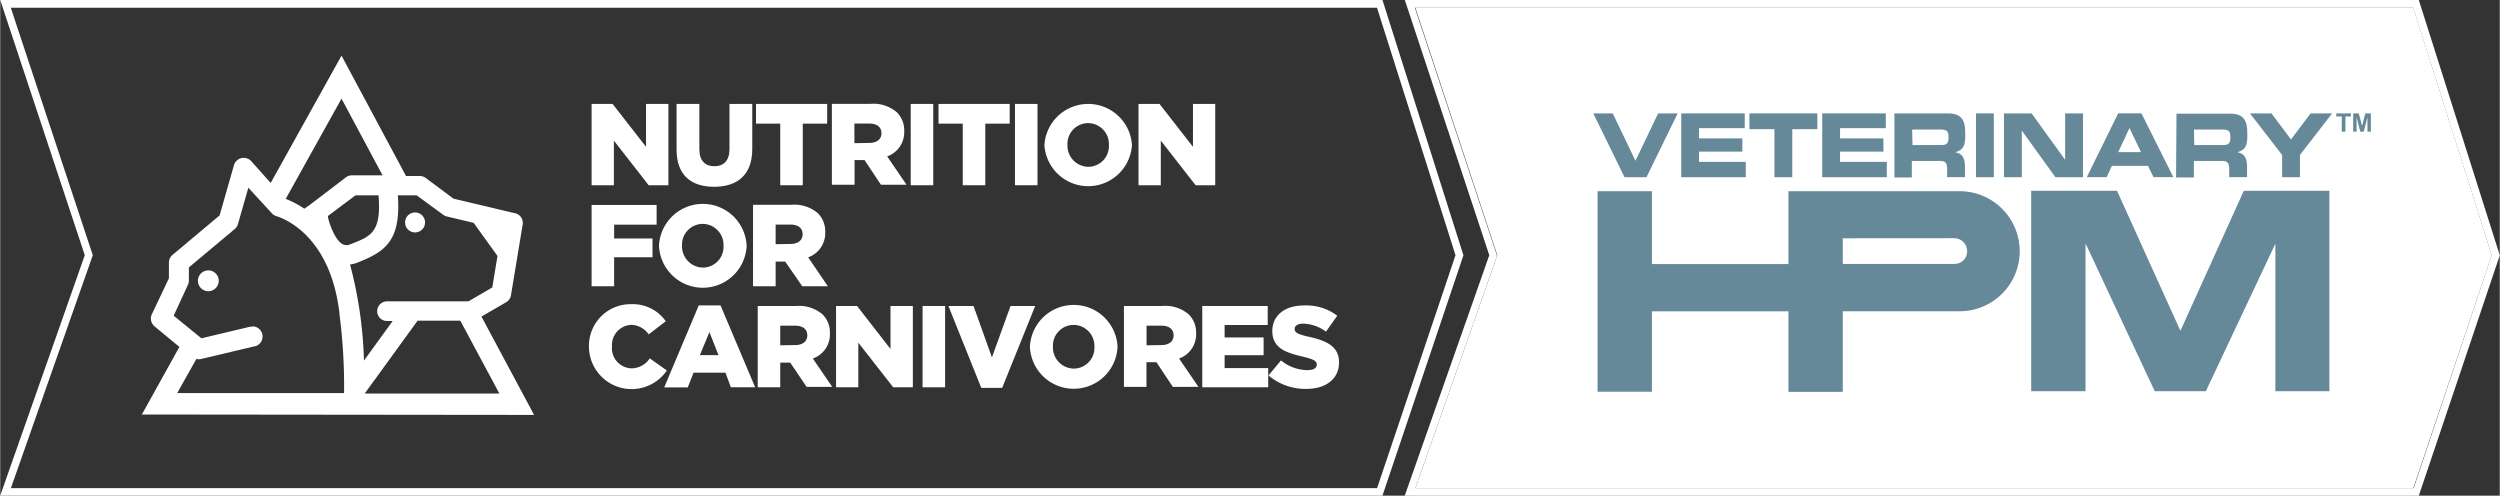
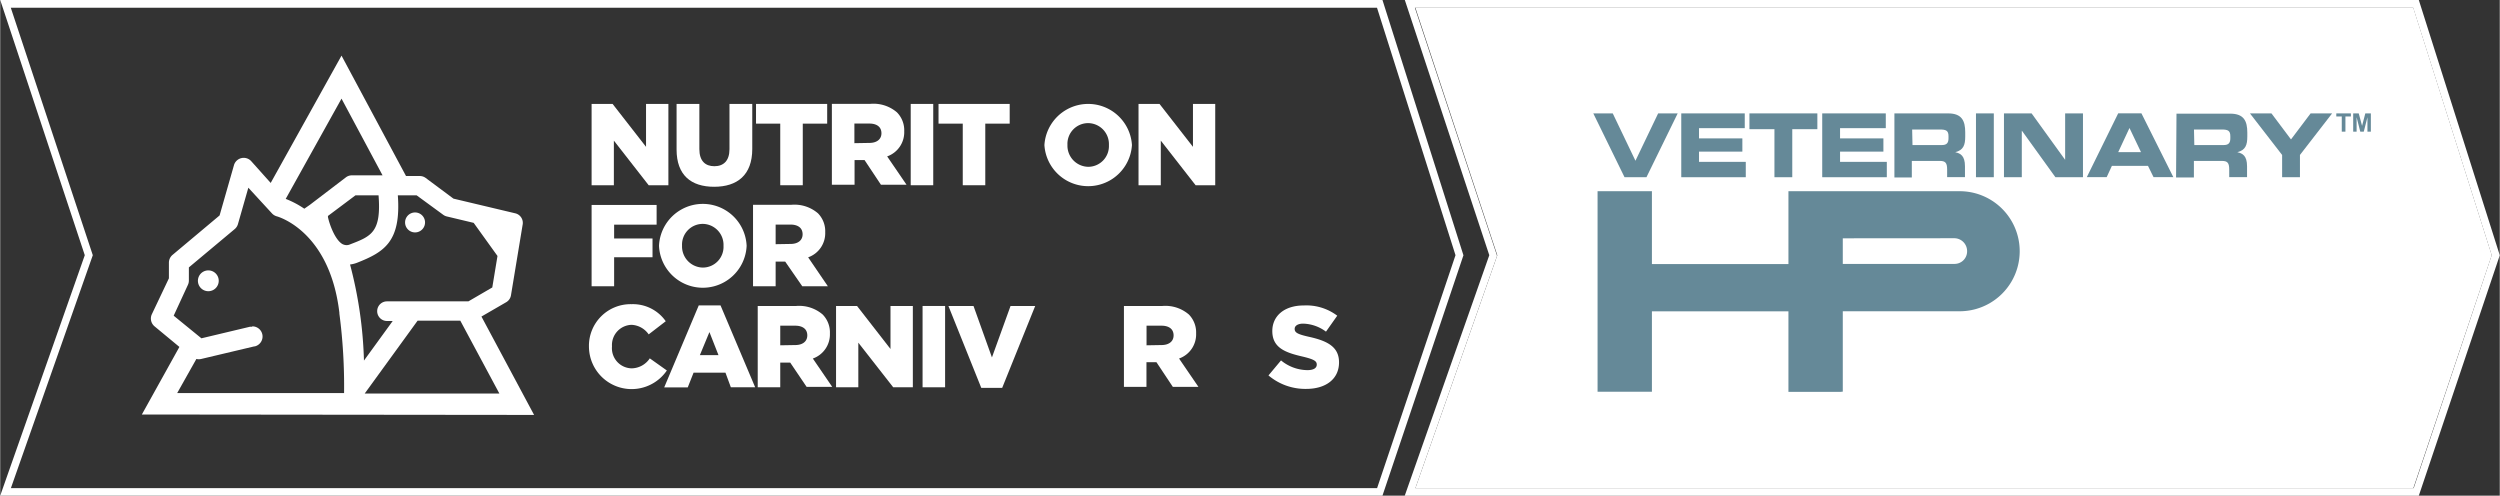
<svg xmlns="http://www.w3.org/2000/svg" width="103.35mm" height="20.49mm" viewBox="0 0 292.95 58.09">
  <rect x="0" y="0" width="292.95" height="58.09" fill="#333333" stroke="none" />
  <title>arrows-vhpm-nfc</title>
  <g id="Calque_2" data-name="Calque 2">
    <g id="Calque_1-2" data-name="Calque 1">
      <polygon points="69.31 12.18 71.77 12.18 75.69 17.21 75.69 12.18 78.31 12.18 78.31 21.71 76 21.71 71.92 16.48 71.92 21.71 69.31 21.71 69.31 12.18" style="fill:#fff" />
      <path d="M79.27,17.53V12.18h2.67v5.3c0,1.38.69,2,1.76,2s1.77-.63,1.77-2V12.18h2.67v5.28c0,3.06-1.76,4.43-4.47,4.43s-4.4-1.37-4.4-4.36" style="fill:#fff" />
      <polygon points="91.42 14.49 88.58 14.49 88.58 12.18 96.92 12.18 96.92 14.49 94.06 14.49 94.06 21.71 91.42 21.71 91.42 14.49" style="fill:#fff" />
      <path d="M101.87,16.75c.88,0,1.41-.44,1.41-1.13v0c0-.76-.56-1.14-1.43-1.14h-1.74v2.3Zm-4.4-4.58H102a4.22,4.22,0,0,1,3.1,1,3,3,0,0,1,.85,2.22v0a3,3,0,0,1-2,2.94l2.27,3.32h-3l-1.92-2.89h-1.17v2.89H97.47Z" style="fill:#fff" />
      <rect x="106.71" y="12.18" width="2.64" height="9.53" style="fill:#fff" />
      <polygon points="112.81 14.49 109.97 14.49 109.97 12.18 118.31 12.18 118.31 14.49 115.45 14.49 115.45 21.71 112.81 21.71 112.81 14.49" style="fill:#fff" />
-       <rect x="118.93" y="12.18" width="2.64" height="9.53" style="fill:#fff" />
      <path d="M129.94,17v0a2.46,2.46,0,0,0-2.44-2.57,2.43,2.43,0,0,0-2.42,2.55v0a2.48,2.48,0,0,0,2.45,2.57A2.43,2.43,0,0,0,129.94,17m-7.56,0v0a5.14,5.14,0,0,1,10.26,0v0a5.14,5.14,0,0,1-10.26,0" style="fill:#fff" />
      <polygon points="133.41 12.18 135.87 12.18 139.79 17.21 139.79 12.18 142.4 12.18 142.4 21.71 140.1 21.71 136.02 16.48 136.02 21.71 133.41 21.71 133.41 12.18" style="fill:#fff" />
      <polygon points="69.31 24.02 76.93 24.02 76.93 26.33 71.95 26.33 71.95 27.95 76.45 27.95 76.45 30.15 71.95 30.15 71.95 33.55 69.31 33.55 69.31 24.02" style="fill:#fff" />
      <path d="M84.77,28.81v0a2.46,2.46,0,0,0-2.44-2.57,2.43,2.43,0,0,0-2.42,2.55v0a2.48,2.48,0,0,0,2.45,2.57,2.43,2.43,0,0,0,2.41-2.55m-7.56,0v0a5.14,5.14,0,0,1,10.27,0v0a5.14,5.14,0,0,1-10.27,0" style="fill:#fff" />
      <path d="M92.63,28.59c.88,0,1.41-.44,1.41-1.13v0c0-.76-.56-1.14-1.43-1.14H90.88v2.3ZM88.23,24h4.51a4.22,4.22,0,0,1,3.1,1,3,3,0,0,1,.85,2.22v0a3,3,0,0,1-2,2.94L97,33.55H94L92,30.66H90.88v2.89H88.23Z" style="fill:#fff" />
      <path d="M69,40.65v0a4.88,4.88,0,0,1,5-5,4.69,4.69,0,0,1,4,2l-2,1.54A2.59,2.59,0,0,0,74,38.07,2.37,2.37,0,0,0,71.7,40.6v0A2.36,2.36,0,0,0,74,43.17,2.6,2.6,0,0,0,76.13,42l2,1.42A5,5,0,0,1,69,40.65" style="fill:#fff" />
      <path d="M84.18,41.62l-1.06-2.7L82,41.62Zm-2.31-5.83h2.55l4.06,9.6H85.63L85,43.68H81.26l-.68,1.72H77.82Z" style="fill:#fff" />
-       <path d="M93.18,40.44c.88,0,1.41-.44,1.41-1.13v0c0-.76-.56-1.14-1.43-1.14H91.42v2.3Zm-4.4-4.58h4.51a4.22,4.22,0,0,1,3.1,1,3,3,0,0,1,.85,2.22v0a3,3,0,0,1-2,2.94l2.27,3.32h-3L92.59,42.5H91.42v2.89H88.78Z" style="fill:#fff" />
+       <path d="M93.18,40.44c.88,0,1.41-.44,1.41-1.13v0c0-.76-.56-1.14-1.43-1.14H91.42v2.3Zm-4.4-4.58h4.51a4.22,4.22,0,0,1,3.1,1,3,3,0,0,1,.85,2.22a3,3,0,0,1-2,2.94l2.27,3.32h-3L92.59,42.5H91.42v2.89H88.78Z" style="fill:#fff" />
      <polygon points="97.96 35.86 100.42 35.86 104.34 40.9 104.34 35.86 106.96 35.86 106.96 45.39 104.66 45.39 100.57 40.16 100.57 45.39 97.96 45.39 97.96 35.86" style="fill:#fff" />
      <rect x="108.1" y="35.86" width="2.64" height="9.53" style="fill:#fff" />
      <polygon points="111.13 35.86 114.07 35.86 116.23 41.89 118.41 35.86 121.3 35.86 117.43 45.46 114.98 45.46 111.13 35.86" style="fill:#fff" />
-       <path d="M128.24,40.65v0a2.46,2.46,0,0,0-2.44-2.57,2.43,2.43,0,0,0-2.42,2.55v0a2.48,2.48,0,0,0,2.45,2.57,2.43,2.43,0,0,0,2.41-2.55m-7.56,0v0a5.14,5.14,0,0,1,10.27,0v0a5.14,5.14,0,0,1-10.27,0" style="fill:#fff" />
      <path d="M136.1,40.44c.89,0,1.42-.44,1.42-1.13v0c0-.76-.56-1.14-1.43-1.14h-1.74v2.3Zm-4.4-4.58h4.51a4.22,4.22,0,0,1,3.1,1,3,3,0,0,1,.85,2.22v0a3,3,0,0,1-2,2.94l2.27,3.32h-3l-1.92-2.89h-1.17v2.89H131.7Z" style="fill:#fff" />
-       <polygon points="140.88 35.86 148.55 35.86 148.55 38.09 143.5 38.09 143.5 39.55 148.07 39.55 148.07 41.63 143.5 41.63 143.5 43.14 148.61 43.14 148.61 45.39 140.88 45.39 140.88 35.86" style="fill:#fff" />
      <path d="M148.64,44l1.47-1.76a4.94,4.94,0,0,0,3.09,1.14c.72,0,1.1-.24,1.1-.65v0c0-.41-.31-.61-1.62-.93-2-.46-3.59-1-3.59-3v0c0-1.77,1.4-3,3.69-3A6,6,0,0,1,156.7,37l-1.32,1.87a4.68,4.68,0,0,0-2.67-.94c-.64,0-1,.26-1,.61v0c0,.44.33.63,1.66.93,2.18.48,3.54,1.18,3.54,3v0c0,1.95-1.54,3.11-3.85,3.11A6.69,6.69,0,0,1,148.64,44" style="fill:#fff" />
      <path d="M1.25,57.21H161.37l9.19-27.3-9.2-29H1.24l9.61,29ZM162,58.09H0L9.91,29.91,0,0H162l9.49,29.92Z" style="fill:#fff" />
      <path d="M29.54,38.29l-.16,0h-.09l-5.71,1.36L20.33,37,22,33.38a1.19,1.19,0,0,0,.11-.5V31.34l5.37-4.49a1.2,1.2,0,0,0,.38-.58L29.08,22l2.76,3a1.19,1.19,0,0,0,.56.35c.25.07,6.23,1.79,7.35,11.31l0,.1a65.18,65.18,0,0,1,.55,9.31H20.74l2.25-4a1.19,1.19,0,0,0,.57,0l6.2-1.47h.06a1.19,1.19,0,0,0-.29-2.35m15.28-17.7h-3.6a1.15,1.15,0,0,0-.69.23L36.3,24l-.66.46a10.89,10.89,0,0,0-2.18-1.15L40,11.56Zm7.12,4.63a1.15,1.15,0,0,0,.42.19l3.14.75L58.28,30l-.61,3.69-2.8,1.63H45.33a1.15,1.15,0,0,0,0,2.3H46l-3.37,4.64A49,49,0,0,0,41,31a3.46,3.46,0,0,0,.81-.2C45,29.54,47,28.35,46.6,22.89h2.2Zm6.57,20.94H42.72l6.2-8.54h5ZM40.13,28.62c-.89-.49-1.55-2.35-1.72-3.18l0-.13,3.23-2.42h2.7c.34,4.33-.86,4.8-3.31,5.74a1,1,0,0,1-.87,0m22.41,20L56.4,37.1l2.9-1.68a1.15,1.15,0,0,0,.56-.81l1.38-8.35A1.15,1.15,0,0,0,60.36,25l-7.24-1.72-3.25-2.42a1.16,1.16,0,0,0-.69-.23H47.56L40,6.52l-8.3,14.92L29.4,18.87a1.19,1.19,0,0,0-2,.47l-1.69,5.91-5.51,4.62a1.19,1.19,0,0,0-.43.91v1.84l-2,4.21a1.19,1.19,0,0,0,.32,1.42L21,40.66l-4.4,7.92Z" style="fill:#fff" />
      <path d="M24.39,31.69a1.22,1.22,0,1,0,1.22,1.22,1.22,1.22,0,0,0-1.22-1.22" style="fill:#fff" />
      <path d="M48.62,27.24a1.17,1.17,0,1,0-1.17-1.17,1.17,1.17,0,0,0,1.17,1.17" style="fill:#fff" />
      <polygon points="165.86 57.21 282.82 57.21 292.01 29.91 282.81 0.89 165.85 0.89 175.46 29.92 175.41 30.06 165.86 57.21" style="fill:#fff" />
      <polygon points="274.43 15.43 274.43 13.65 273.79 13.65 273.79 13.29 275.5 13.29 275.5 13.65 274.86 13.65 274.86 15.43 274.43 15.43" style="fill:#658998" />
      <polygon points="275.77 15.43 275.77 13.29 276.42 13.29 276.81 14.75 277.19 13.29 277.84 13.29 277.84 15.43 277.44 15.43 277.44 13.74 277.01 15.43 276.6 15.43 276.17 13.74 276.17 15.43 275.77 15.43" style="fill:#658998" />
-       <polygon points="272.98 45.85 266.65 45.85 266.65 28.56 258.5 45.85 252.51 45.85 244.4 28.53 244.4 45.85 238.03 45.85 238.03 22.36 248.09 22.36 255.52 38.77 262.95 22.36 272.98 22.36 272.98 45.85" style="fill:#658998" />
      <path d="M215.95,27.93v3h13.11a1.47,1.47,0,0,0,1.46-1.51,1.51,1.51,0,0,0-1.51-1.5Zm-.3,18h-6.07V36.49h-16v9.42h-6.37V22.41h6.37v8.54h16V22.41h20.1a7,7,0,0,1-.06,14.07H215.95V45.9Z" style="fill:#658998" />
      <polygon points="186.71 13.29 188.99 13.29 191.65 18.84 194.31 13.29 196.6 13.29 192.94 20.77 190.37 20.77 186.71 13.29" style="fill:#658998" />
      <polygon points="197.02 13.29 204.46 13.29 204.46 15.02 199.1 15.02 199.1 16.22 204.18 16.22 204.18 17.77 199.1 17.77 199.1 18.97 204.58 18.97 204.58 20.77 197.02 20.77 197.02 13.29" style="fill:#658998" />
      <polygon points="205.01 13.29 212.97 13.29 212.97 15.14 210.03 15.14 210.03 20.77 207.94 20.77 207.94 15.14 205.01 15.14 205.01 13.29" style="fill:#658998" />
      <polygon points="213.54 13.29 220.99 13.29 220.99 15.02 215.63 15.02 215.63 16.22 220.71 16.22 220.71 17.77 215.63 17.77 215.63 18.97 221.11 18.97 221.11 20.77 213.54 20.77 213.54 13.29" style="fill:#658998" />
      <path d="M224.12,17h3.45c.56,0,.77-.25.77-.79v-.25c0-.66-.3-.78-1-.78h-3.26ZM222,13.29h6.3c1.61,0,2,.88,2,2.22V16c0,1-.21,1.59-1.17,1.84v0c.62.13,1.14.42,1.14,1.65v1.27h-2.09v-.9c0-.78-.21-1-.86-1h-3.28v1.94H222Z" style="fill:#658998" />
      <rect x="231.56" y="13.29" width="2.09" height="7.48" style="fill:#658998" />
      <polygon points="234.84 13.29 238.08 13.29 242 18.72 242.01 18.72 242.01 13.29 244.1 13.29 244.1 20.77 240.87 20.77 236.95 15.33 236.93 15.33 236.93 20.77 234.84 20.77 234.84 13.29" style="fill:#658998" />
      <path d="M248.23,17.83h2.67L249.55,15Zm0-4.55h2.72l3.74,7.48h-2.32l-.65-1.32h-4.23l-.61,1.32h-2.33Z" style="fill:#658998" />
      <path d="M257.15,17h3.45c.56,0,.77-.25.77-.79v-.25c0-.66-.3-.78-1-.78h-3.26Zm-2.09-3.68h6.3c1.61,0,2,.88,2,2.22V16c0,1-.21,1.59-1.17,1.84v0c.62.13,1.14.42,1.14,1.65v1.27h-2.09v-.9c0-.78-.21-1-.86-1h-3.28v1.94h-2.09Z" style="fill:#658998" />
      <polygon points="267.44 18.16 263.67 13.29 266.19 13.29 268.48 16.34 270.78 13.29 273.3 13.29 269.53 18.16 269.53 20.77 267.44 20.77 267.44 18.16" style="fill:#658998" />
      <path d="M165.86,57.21h117L292,29.91l-9.2-29h-117l9.61,29,0,.14Zm117.6.89H164.61l9.91-28.19L164.62,0H283.46l9.49,29.92Z" style="fill:#fff" />
    </g>
  </g>
</svg>